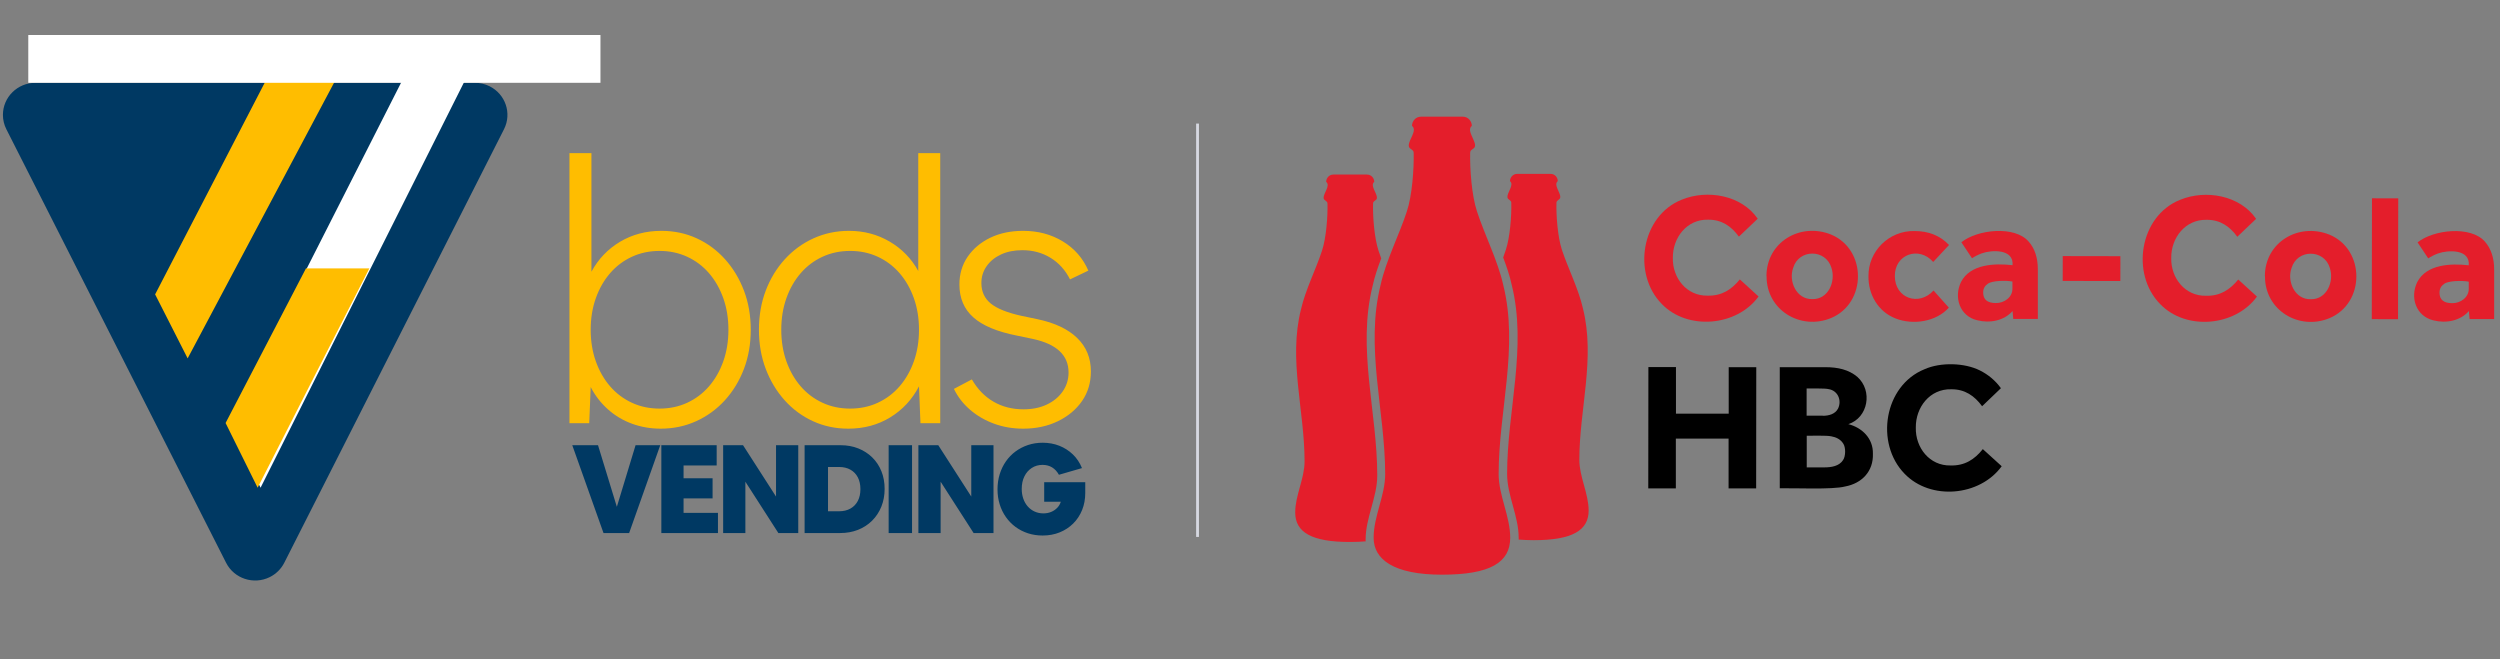
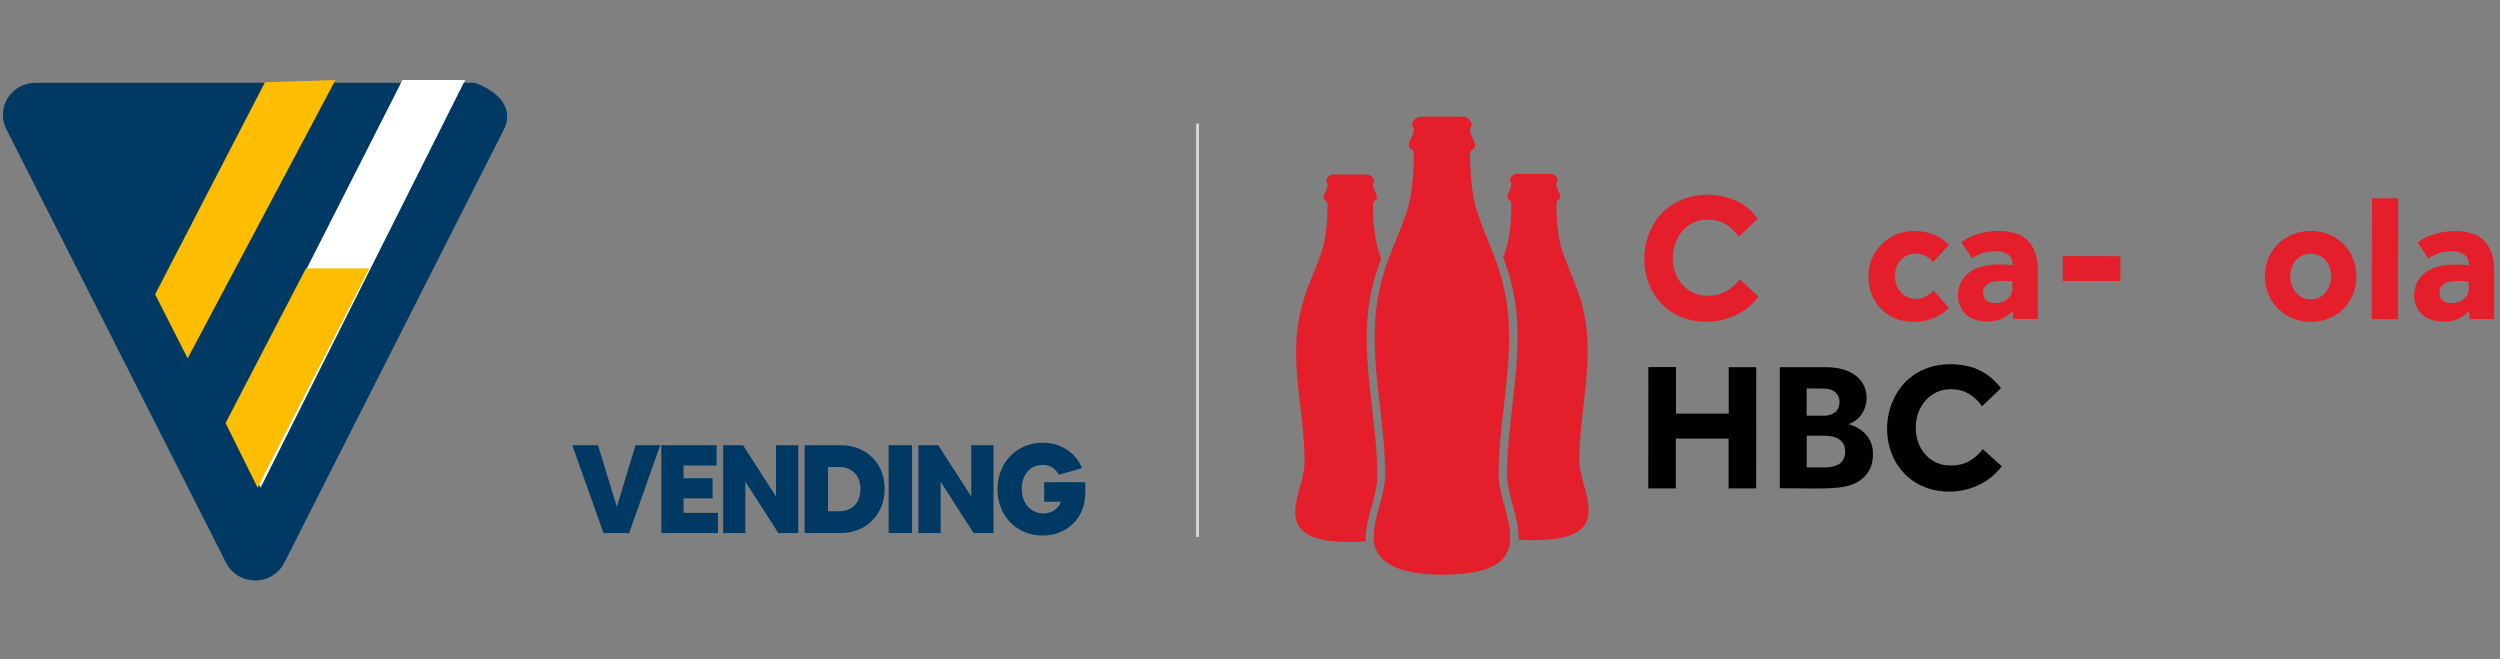
<svg xmlns="http://www.w3.org/2000/svg" width="857px" height="226px" viewBox="0 0 857 226" version="1.1">
  <rect x="0" y="0" width="857" height="226" fill="#808080" stroke="none" />
  <title>Artboard</title>
  <g id="Artboard" stroke="none" stroke-width="1" fill="none" fill-rule="evenodd">
    <g id="logo_site_svg-1" transform="translate(1, 12)">
      <path d="M205.884,170.729 L195.175,140.616 L203.999,140.616 L210.456,161.738 L216.872,140.616 L225.335,140.616 L214.667,170.729 L205.884,170.729 Z M225.707,170.729 L225.707,140.616 L244.677,140.616 L244.677,147.572 L233.327,147.572 L233.327,151.94 L243.273,151.94 L243.273,158.854 L233.327,158.854 L233.327,163.816 L245.118,163.816 L245.118,170.729 L225.707,170.729 Z M246.894,170.729 L246.894,140.616 L253.712,140.616 L265.022,158.217 L265.022,140.616 L272.642,140.616 L272.642,170.729 L265.824,170.729 L254.514,153.128 L254.514,170.729 L246.894,170.729 Z M274.819,170.729 L274.819,140.616 L287.132,140.616 C289.351,140.616 291.383,140.984 293.228,141.719 C295.072,142.454 296.67,143.486 298.02,144.815 C299.37,146.144 300.413,147.72 301.148,149.544 C301.884,151.368 302.251,153.382 302.251,155.588 C302.251,157.793 301.877,159.822 301.128,161.674 C300.38,163.526 299.324,165.131 297.96,166.488 C296.596,167.845 294.986,168.891 293.127,169.626 C291.269,170.362 289.23,170.729 287.011,170.729 L274.819,170.729 Z M282.84,163.264 L286.61,163.264 C288.134,163.264 289.444,162.953 290.541,162.331 C291.637,161.709 292.479,160.833 293.067,159.702 C293.655,158.571 293.949,157.228 293.949,155.673 C293.949,154.118 293.655,152.775 293.067,151.644 C292.479,150.513 291.637,149.636 290.541,149.014 C289.444,148.392 288.134,148.081 286.61,148.081 L282.84,148.081 L282.84,163.264 Z M303.626,170.729 L303.626,140.616 L311.647,140.616 L311.647,170.729 L303.626,170.729 Z M313.825,170.729 L313.825,140.616 L320.643,140.616 L331.952,158.217 L331.952,140.616 L339.572,140.616 L339.572,170.729 L332.754,170.729 L321.445,153.128 L321.445,170.729 L313.825,170.729 Z M356.428,171.577 C354.637,171.577 352.959,171.323 351.395,170.814 C349.831,170.305 348.407,169.577 347.124,168.63 C345.84,167.682 344.737,166.551 343.815,165.237 C342.892,163.922 342.184,162.466 341.689,160.868 C341.195,159.271 340.947,157.567 340.947,155.758 C340.947,153.92 341.195,152.195 341.689,150.583 C342.184,148.972 342.892,147.501 343.815,146.172 C344.737,144.843 345.84,143.705 347.124,142.758 C348.407,141.811 349.831,141.076 351.395,140.553 C352.959,140.03 354.637,139.768 356.428,139.768 C358.487,139.768 360.392,140.114 362.143,140.807 C363.894,141.5 365.438,142.489 366.775,143.776 C368.112,145.063 369.155,146.625 369.904,148.463 L362.003,150.753 C360.719,148.491 358.848,147.36 356.388,147.36 C354.998,147.36 353.761,147.713 352.678,148.42 C351.595,149.127 350.753,150.095 350.152,151.325 C349.55,152.555 349.249,153.976 349.249,155.588 C349.249,156.804 349.43,157.928 349.791,158.96 C350.152,159.992 350.666,160.882 351.335,161.632 C352.003,162.381 352.792,162.961 353.701,163.371 C354.61,163.781 355.599,163.986 356.669,163.986 C357.658,163.986 358.554,163.816 359.356,163.477 C360.158,163.137 360.846,162.671 361.421,162.077 C361.996,161.483 362.404,160.79 362.644,159.999 L356.949,159.999 L356.949,153.298 L371.027,153.298 L371.027,156.987 C371.027,159.108 370.666,161.059 369.944,162.84 C369.222,164.622 368.206,166.163 366.896,167.463 C365.586,168.764 364.041,169.775 362.263,170.496 C360.485,171.217 358.54,171.577 356.428,171.577 Z" id="VENDING" fill="#003963" fill-rule="nonzero" />
-       <path d="M194.209,133.072 L194.209,40.485 L201.743,40.485 L201.743,81.148 C204.086,76.81 207.351,73.391 211.536,70.888 C215.721,68.386 220.45,67.135 225.724,67.135 C230.076,67.135 234.115,67.99 237.84,69.7 C241.565,71.409 244.808,73.808 247.57,76.894 C250.333,79.98 252.488,83.567 254.037,87.654 C255.585,91.741 256.359,96.204 256.359,101.042 C256.359,105.879 255.585,110.342 254.037,114.429 C252.488,118.516 250.312,122.103 247.508,125.189 C244.704,128.276 241.418,130.674 237.652,132.384 C233.885,134.093 229.825,134.948 225.473,134.948 C222.041,134.948 218.776,134.385 215.679,133.259 C212.582,132.133 209.82,130.486 207.393,128.317 C204.965,126.148 202.998,123.604 201.491,120.685 L200.989,133.072 L194.209,133.072 Z M225.096,128.067 C228.528,128.067 231.688,127.4 234.575,126.065 C237.463,124.73 239.953,122.854 242.046,120.435 C244.139,118.016 245.771,115.159 246.943,111.864 C248.115,108.569 248.7,104.962 248.7,101.042 C248.7,97.121 248.115,93.514 246.943,90.219 C245.771,86.924 244.139,84.067 242.046,81.648 C239.953,79.229 237.463,77.353 234.575,76.018 C231.688,74.683 228.528,74.016 225.096,74.016 C221.664,74.016 218.504,74.683 215.616,76.018 C212.729,77.353 210.239,79.229 208.146,81.648 C206.053,84.067 204.421,86.924 203.249,90.219 C202.077,93.514 201.491,97.121 201.491,101.042 C201.491,104.962 202.077,108.569 203.249,111.864 C204.421,115.159 206.053,118.016 208.146,120.435 C210.239,122.854 212.729,124.73 215.616,126.065 C218.504,127.4 221.664,128.067 225.096,128.067 Z M289.799,134.948 C285.446,134.948 281.408,134.093 277.683,132.384 C273.958,130.674 270.715,128.276 267.952,125.189 C265.19,122.103 263.035,118.516 261.486,114.429 C259.938,110.342 259.163,105.879 259.163,101.042 C259.163,96.204 259.938,91.741 261.486,87.654 C263.035,83.567 265.211,79.98 268.015,76.894 C270.819,73.808 274.105,71.409 277.871,69.7 C281.638,67.99 285.698,67.135 290.05,67.135 C295.156,67.135 299.802,68.365 303.987,70.826 C308.172,73.286 311.437,76.644 313.78,80.898 L313.78,40.485 L321.314,40.485 L321.314,133.072 L314.534,133.072 L314.031,120.435 C311.688,124.939 308.402,128.484 304.175,131.07 C299.948,133.656 295.156,134.948 289.799,134.948 Z M290.427,128.067 C293.859,128.067 297.019,127.4 299.906,126.065 C302.794,124.73 305.284,122.854 307.377,120.435 C309.47,118.016 311.102,115.159 312.274,111.864 C313.445,108.569 314.031,104.962 314.031,101.042 C314.031,97.121 313.445,93.514 312.274,90.219 C311.102,86.924 309.47,84.067 307.377,81.648 C305.284,79.229 302.794,77.353 299.906,76.018 C297.019,74.683 293.859,74.016 290.427,74.016 C286.995,74.016 283.835,74.683 280.947,76.018 C278.06,77.353 275.569,79.229 273.477,81.648 C271.384,84.067 269.752,86.924 268.58,90.219 C267.408,93.514 266.822,97.121 266.822,101.042 C266.822,104.962 267.408,108.569 268.58,111.864 C269.752,115.159 271.384,118.016 273.477,120.435 C275.569,122.854 278.06,124.73 280.947,126.065 C283.835,127.4 286.995,128.067 290.427,128.067 Z M349.731,134.948 C346.216,134.948 342.909,134.385 339.812,133.259 C336.715,132.133 333.974,130.548 331.588,128.505 C329.203,126.461 327.34,124.063 326.001,121.311 L332.153,118.058 C334.078,121.394 336.548,123.938 339.561,125.69 C342.574,127.441 346.006,128.317 349.857,128.317 C352.87,128.317 355.528,127.775 357.829,126.691 C360.131,125.606 361.952,124.105 363.291,122.186 C364.63,120.268 365.3,118.099 365.3,115.68 C365.3,109.758 361.199,105.921 352.996,104.169 L347.597,103.043 C340.817,101.709 335.836,99.624 332.655,96.788 C329.475,93.952 327.884,90.198 327.884,85.527 C327.884,81.94 328.826,78.771 330.709,76.018 C332.593,73.265 335.167,71.097 338.431,69.512 C341.696,67.927 345.462,67.135 349.731,67.135 C354.837,67.135 359.378,68.344 363.354,70.763 C367.33,73.182 370.239,76.518 372.08,80.772 L365.802,83.775 C364.212,80.606 361.994,78.145 359.148,76.393 C356.302,74.642 353.079,73.766 349.48,73.766 C346.718,73.766 344.29,74.245 342.198,75.205 C340.105,76.164 338.452,77.499 337.238,79.208 C336.025,80.918 335.418,82.858 335.418,85.026 C335.418,87.946 336.485,90.281 338.619,92.033 C340.754,93.785 344.29,95.203 349.229,96.287 L354.628,97.413 C360.571,98.664 365.112,100.812 368.251,103.857 C371.39,106.901 372.959,110.717 372.959,115.305 C372.959,119.142 371.954,122.52 369.946,125.44 C367.937,128.359 365.174,130.674 361.659,132.384 C358.143,134.093 354.167,134.948 349.731,134.948 Z" id="bds" fill="#FFBD00" fill-rule="nonzero" />
-       <path d="M96.446,180.918 C95.367,183.047 93.618,184.772 91.461,185.837 C85.954,188.553 79.257,186.351 76.504,180.918 L1.177,32.302 C0.403,30.775 0,29.091 0,27.384 C0,21.31 4.991,16.387 11.148,16.387 L161.802,16.387 C163.533,16.387 165.24,16.784 166.788,17.548 C172.294,20.264 174.527,26.87 171.773,32.302 L96.446,180.918 Z" id="Triangle" fill="#003963" fill-rule="nonzero" />
+       <path d="M96.446,180.918 C95.367,183.047 93.618,184.772 91.461,185.837 C85.954,188.553 79.257,186.351 76.504,180.918 L1.177,32.302 C0.403,30.775 0,29.091 0,27.384 C0,21.31 4.991,16.387 11.148,16.387 L161.802,16.387 C172.294,20.264 174.527,26.87 171.773,32.302 L96.446,180.918 Z" id="Triangle" fill="#003963" fill-rule="nonzero" />
      <polygon id="Rectangle" fill="#FFFFFF" fill-rule="nonzero" points="136.96 15.423 158.459 15.423 88.322 155.191 77.297 132.939" />
      <polygon id="Path" fill="#FFBD00" fill-rule="nonzero" points="125.608 80.005 87.318 155.191 76.331 133.005 103.883 80.005" />
      <polyline id="Path" fill="#FFBD00" fill-rule="nonzero" points="114.013 15.423 63.325 110.851 52.176 88.915 89.828 16.194" />
      <line x1="409.517" y1="30.845" x2="409.517" y2="171.577" id="Line" stroke="#D6D8E1" stroke-width="0.966" stroke-linecap="square" />
-       <rect id="Rectangle" fill="#FFFFFF" fill-rule="nonzero" x="8.696" y="0" width="196.142" height="16.387" />
    </g>
    <g id="CCHBC-2D-Color-Horizontal" transform="translate(444, 40)" fill-rule="nonzero">
      <g id="Group" transform="translate(119.658, 26.742)">
        <path d="M39.172,34.891 C31.735,45.166 14.806,46.64 5.972,37.429 C-4.177,27.071 -1.055,7.297 12.793,1.729 C21.627,-1.914 33.379,0.174 38.885,8.239 L32.434,14.38 C29.845,10.818 26.558,8.525 21.915,8.566 C14.601,8.362 9.711,14.748 9.793,21.667 C9.629,28.504 14.518,34.768 21.709,34.604 C26.558,34.727 29.886,32.557 32.762,29.036 L39.172,34.891 L39.172,34.891 Z" id="Path" fill="#E41E2B" />
-         <path d="M57.581,35.791 C63.087,35.955 65.717,29.732 64.155,25.065 C62.224,18.556 52.979,18.556 51.047,25.065 C49.363,29.65 52.157,35.955 57.622,35.791 M41.884,27.931 C41.884,16.263 53.431,9.426 63.991,13.643 C76.359,18.76 76.318,37.183 63.991,42.301 C53.513,46.599 41.843,39.517 41.925,27.931" id="Shape" fill="#E41E2B" />
        <path d="M104.382,38.739 C100.109,43.529 92.179,44.798 86.138,42.423 C80.221,40.131 76.77,34.276 76.852,27.972 C76.729,19.333 83.961,12.251 92.631,12.456 C97.438,12.456 101.424,14.011 104.464,17.246 L99.041,23.059 C94.233,17.532 85.81,20.357 85.892,27.931 C85.933,35.587 94.192,38.329 99.164,32.844 L104.382,38.698 L104.382,38.698 L104.382,38.739 Z" id="Path" fill="#E41E2B" />
        <path d="M126.242,29.773 C123.9,29.323 119.134,29.446 117.737,30.551 C116.709,31.247 116.175,32.229 116.175,33.54 C116.175,35.955 117.613,37.142 120.531,37.142 C123.366,37.183 126.283,35.177 126.201,32.107 L126.201,29.732 L126.201,29.732 L126.242,29.773 Z M126.242,39.885 C123.366,43.201 118.435,44.143 114.121,43.038 C108.163,41.646 106.026,35.218 108.573,29.937 C111.737,23.755 120.161,23.468 126.242,24.164 C126.735,18.515 119.051,18.883 115.682,20.111 C114.367,20.603 113.258,21.176 112.354,21.79 L108.697,16.304 C114.244,11.882 126.982,10.531 131.748,16.058 C133.885,18.433 134.912,21.667 134.912,25.638 L134.912,42.587 C134.912,42.587 126.489,42.587 126.489,42.587 L126.242,39.844 L126.242,39.844 L126.242,39.885 Z" id="Shape" fill="#E41E2B" />
        <polygon id="Rectangle" fill="#E41E2B" transform="translate(153.324, 25.32) rotate(-89.9) translate(-153.324, -25.32)" points="149.066 15.438 157.582 15.438 157.582 35.202 149.066 35.202" />
-         <path d="M210.025,34.931 C202.546,45.207 185.658,46.681 176.824,37.47 C166.675,27.112 169.798,7.338 183.645,1.77 C192.479,-1.873 204.19,0.215 209.737,8.28 L203.286,14.421 C200.697,10.859 197.41,8.566 192.767,8.607 C185.453,8.444 180.563,14.789 180.645,21.708 C180.481,28.545 185.371,34.809 192.561,34.645 C197.41,34.768 200.738,32.598 203.615,29.077 L210.025,34.931 L210.025,34.931 Z" id="Path" fill="#E41E2B" />
        <path d="M228.433,35.832 C233.939,35.996 236.569,29.773 235.007,25.106 C233.076,18.597 223.831,18.597 221.9,25.106 C220.215,29.691 223.009,35.996 228.474,35.832 M212.737,27.972 C212.737,16.304 224.283,9.467 234.843,13.684 C247.211,18.801 247.17,37.224 234.843,42.342 C224.365,46.64 212.696,39.558 212.778,27.972" id="Shape" fill="#E41E2B" />
        <polygon id="Rectangle" fill="#E41E2B" transform="translate(253.923, 21.957) rotate(-89.9) translate(-253.923, -21.957)" points="233.208 17.458 274.639 17.458 274.639 26.457 233.208 26.456" />
        <path d="M282.631,29.814 C280.289,29.364 275.522,29.487 274.166,30.592 C273.139,31.288 272.605,32.27 272.605,33.58 C272.605,35.996 274.043,37.183 276.96,37.183 C279.795,37.224 282.713,35.218 282.631,32.148 L282.631,29.773 L282.631,29.773 L282.631,29.814 Z M282.631,39.926 C279.754,43.242 274.824,44.184 270.509,43.078 C264.551,41.646 262.414,35.259 264.962,29.978 C268.126,23.796 276.549,23.509 282.631,24.205 C283.124,18.556 275.44,18.924 272.071,20.152 C270.756,20.644 269.646,21.217 268.742,21.831 L265.085,16.345 C270.632,11.923 283.37,10.572 288.178,16.099 C290.273,18.474 291.342,21.708 291.342,25.679 L291.342,42.628 C291.342,42.628 282.918,42.628 282.918,42.628 L282.672,39.885 L282.672,39.885 L282.631,39.926 Z" id="Shape" fill="#E41E2B" />
        <g transform="translate(1.37, 58.116)" fill="#000000">
          <path d="M0.041,0.97 L9.492,0.97 C9.492,0.97 9.492,16.936 9.492,16.936 L27.571,16.936 C27.571,16.936 27.571,1.011 27.571,1.011 L37.022,1.011 C37.022,1.011 36.981,42.565 36.981,42.565 L27.53,42.565 C27.53,42.565 27.53,25.493 27.53,25.493 L9.451,25.493 C9.451,25.493 9.451,42.565 9.451,42.565 L0,42.565 C0,42.565 0.041,1.011 0.041,1.011 L0.041,1.011 L0.041,0.97 Z" id="Path" />
          <path d="M45.117,1.011 L60.731,1.011 C65.045,1.011 68.744,1.871 71.661,4.327 C77.003,9.076 75.4,18.328 68.579,20.539 C73.263,21.726 77.126,25.411 77.003,30.692 C77.208,36.71 73.222,40.845 67.47,41.91 C63.114,43.056 49.76,42.401 45.076,42.524 L45.076,0.97 C45.117,0.97 45.117,0.97 45.117,0.97 L45.117,1.011 Z M60.402,35.359 C62.621,35.359 65.415,34.991 66.771,32.862 C67.675,31.593 67.757,28.522 66.812,27.171 C65.908,25.738 64.388,25.002 62.744,24.715 C61.06,24.347 56.047,24.551 54.321,24.51 L54.321,35.359 C54.321,35.359 60.443,35.359 60.443,35.359 L60.443,35.359 L60.402,35.359 Z M59.868,17.673 C61.882,17.673 64.059,17.1 65.045,15.217 C66.401,12.474 65.045,9.076 61.882,8.544 C60.443,8.175 55.8,8.38 54.28,8.298 L54.28,17.632 C54.28,17.632 59.827,17.632 59.827,17.632 L59.827,17.632 L59.868,17.673 Z" id="Shape" />
          <path d="M121.133,34.991 C113.614,45.308 96.726,46.781 87.85,37.529 C77.701,27.13 80.783,7.316 94.712,1.707 C100.218,-0.749 108.436,-0.504 113.655,2.116 C116.531,3.549 118.956,5.555 120.887,8.216 L114.436,14.398 C111.847,10.836 108.519,8.544 103.876,8.585 C96.52,8.38 91.631,14.767 91.713,21.726 C91.549,28.604 96.438,34.868 103.629,34.704 C108.478,34.827 111.847,32.657 114.682,29.096 L121.133,34.95 L121.133,34.95 L121.133,34.991 Z" id="Path" />
        </g>
      </g>
      <g id="Group" transform="translate(26.88, 0)" fill="#E41E2B">
        <path d="M46.82,144.353 C46.82,136.945 42.857,129.906 42.857,122.498 C42.857,100.765 49.802,79.114 44.409,57.586 C42.571,49.4 37.913,40.15 35.462,32.579 C33.583,27.013 32.97,17.722 33.093,12.36 C33.052,11.132 34.727,11.132 34.768,9.986 C34.931,7.981 31.744,4.707 33.665,3.151 C33.665,1.596 32.439,0 30.6,0 L16.219,0 C14.381,0 13.155,1.555 13.155,3.151 C15.116,4.707 11.889,7.981 12.052,9.986 C12.052,11.173 13.768,11.173 13.727,12.36 C13.85,17.722 13.237,27.013 11.358,32.579 C8.906,40.15 4.208,49.4 2.41,57.586 C-2.982,79.114 3.922,100.724 3.963,122.498 C3.963,129.906 0,136.945 0,144.353 C0,151.761 6.864,157 23.41,157 C39.956,157 46.82,152.825 46.82,144.353 L46.82,144.353 Z" id="Path" />
        <path d="M70.516,117.627 C70.516,100.233 76.072,82.92 71.741,65.69 C70.271,59.141 66.553,51.733 64.551,45.676 C63.08,41.215 62.549,33.807 62.672,29.509 C62.672,28.527 63.979,28.527 63.979,27.586 C64.102,25.989 61.569,23.37 63.121,22.101 C63.121,20.832 62.141,19.605 60.67,19.605 L49.189,19.605 C47.719,19.605 46.738,20.873 46.738,22.101 C48.291,23.329 45.717,25.989 45.88,27.586 C45.88,28.527 47.228,28.527 47.188,29.509 C47.31,33.807 46.779,41.255 45.308,45.676 C45.022,46.535 44.736,47.395 44.409,48.254 C45.594,51.406 46.656,54.516 47.31,57.545 C52.703,79.073 45.758,100.724 45.758,122.457 C45.758,129.865 49.721,136.904 49.721,144.312 C49.721,144.517 49.721,144.763 49.721,144.967 C51.314,145.09 53.03,145.172 54.95,145.172 C68.065,145.172 73.703,141.816 73.703,135.063 C73.703,129.128 70.516,123.521 70.516,117.586 L70.516,117.586 L70.516,117.627 Z" id="Path" />
      </g>
      <path d="M3.207,118.158 C3.207,100.711 -2.385,83.347 1.974,66.064 C3.454,59.496 7.196,52.066 9.169,45.99 C10.649,41.516 11.184,34.085 11.061,29.775 C11.061,28.79 9.745,28.79 9.745,27.846 C9.621,26.245 12.212,23.617 10.608,22.345 C10.608,21.072 11.595,19.841 13.075,19.841 L24.629,19.841 C26.109,19.841 27.096,21.113 27.096,22.345 C25.534,23.576 28.124,26.245 28.001,27.846 C28.001,28.79 26.644,28.79 26.685,29.775 C26.562,34.085 27.096,41.557 28.576,45.99 C28.864,46.852 29.152,47.714 29.481,48.576 C28.289,51.737 27.22,54.857 26.562,57.895 C21.134,79.488 28.124,101.204 28.124,123.002 C28.124,130.432 24.136,137.493 24.136,144.923 C24.136,145.129 24.136,145.375 24.136,145.58 C22.532,145.703 20.805,145.786 18.873,145.786 C5.633,145.826 0,142.46 0,135.687 C0,129.734 3.207,124.11 3.207,118.158 L3.207,118.158 Z" id="Path" fill="#E41E2B" />
    </g>
  </g>
</svg>